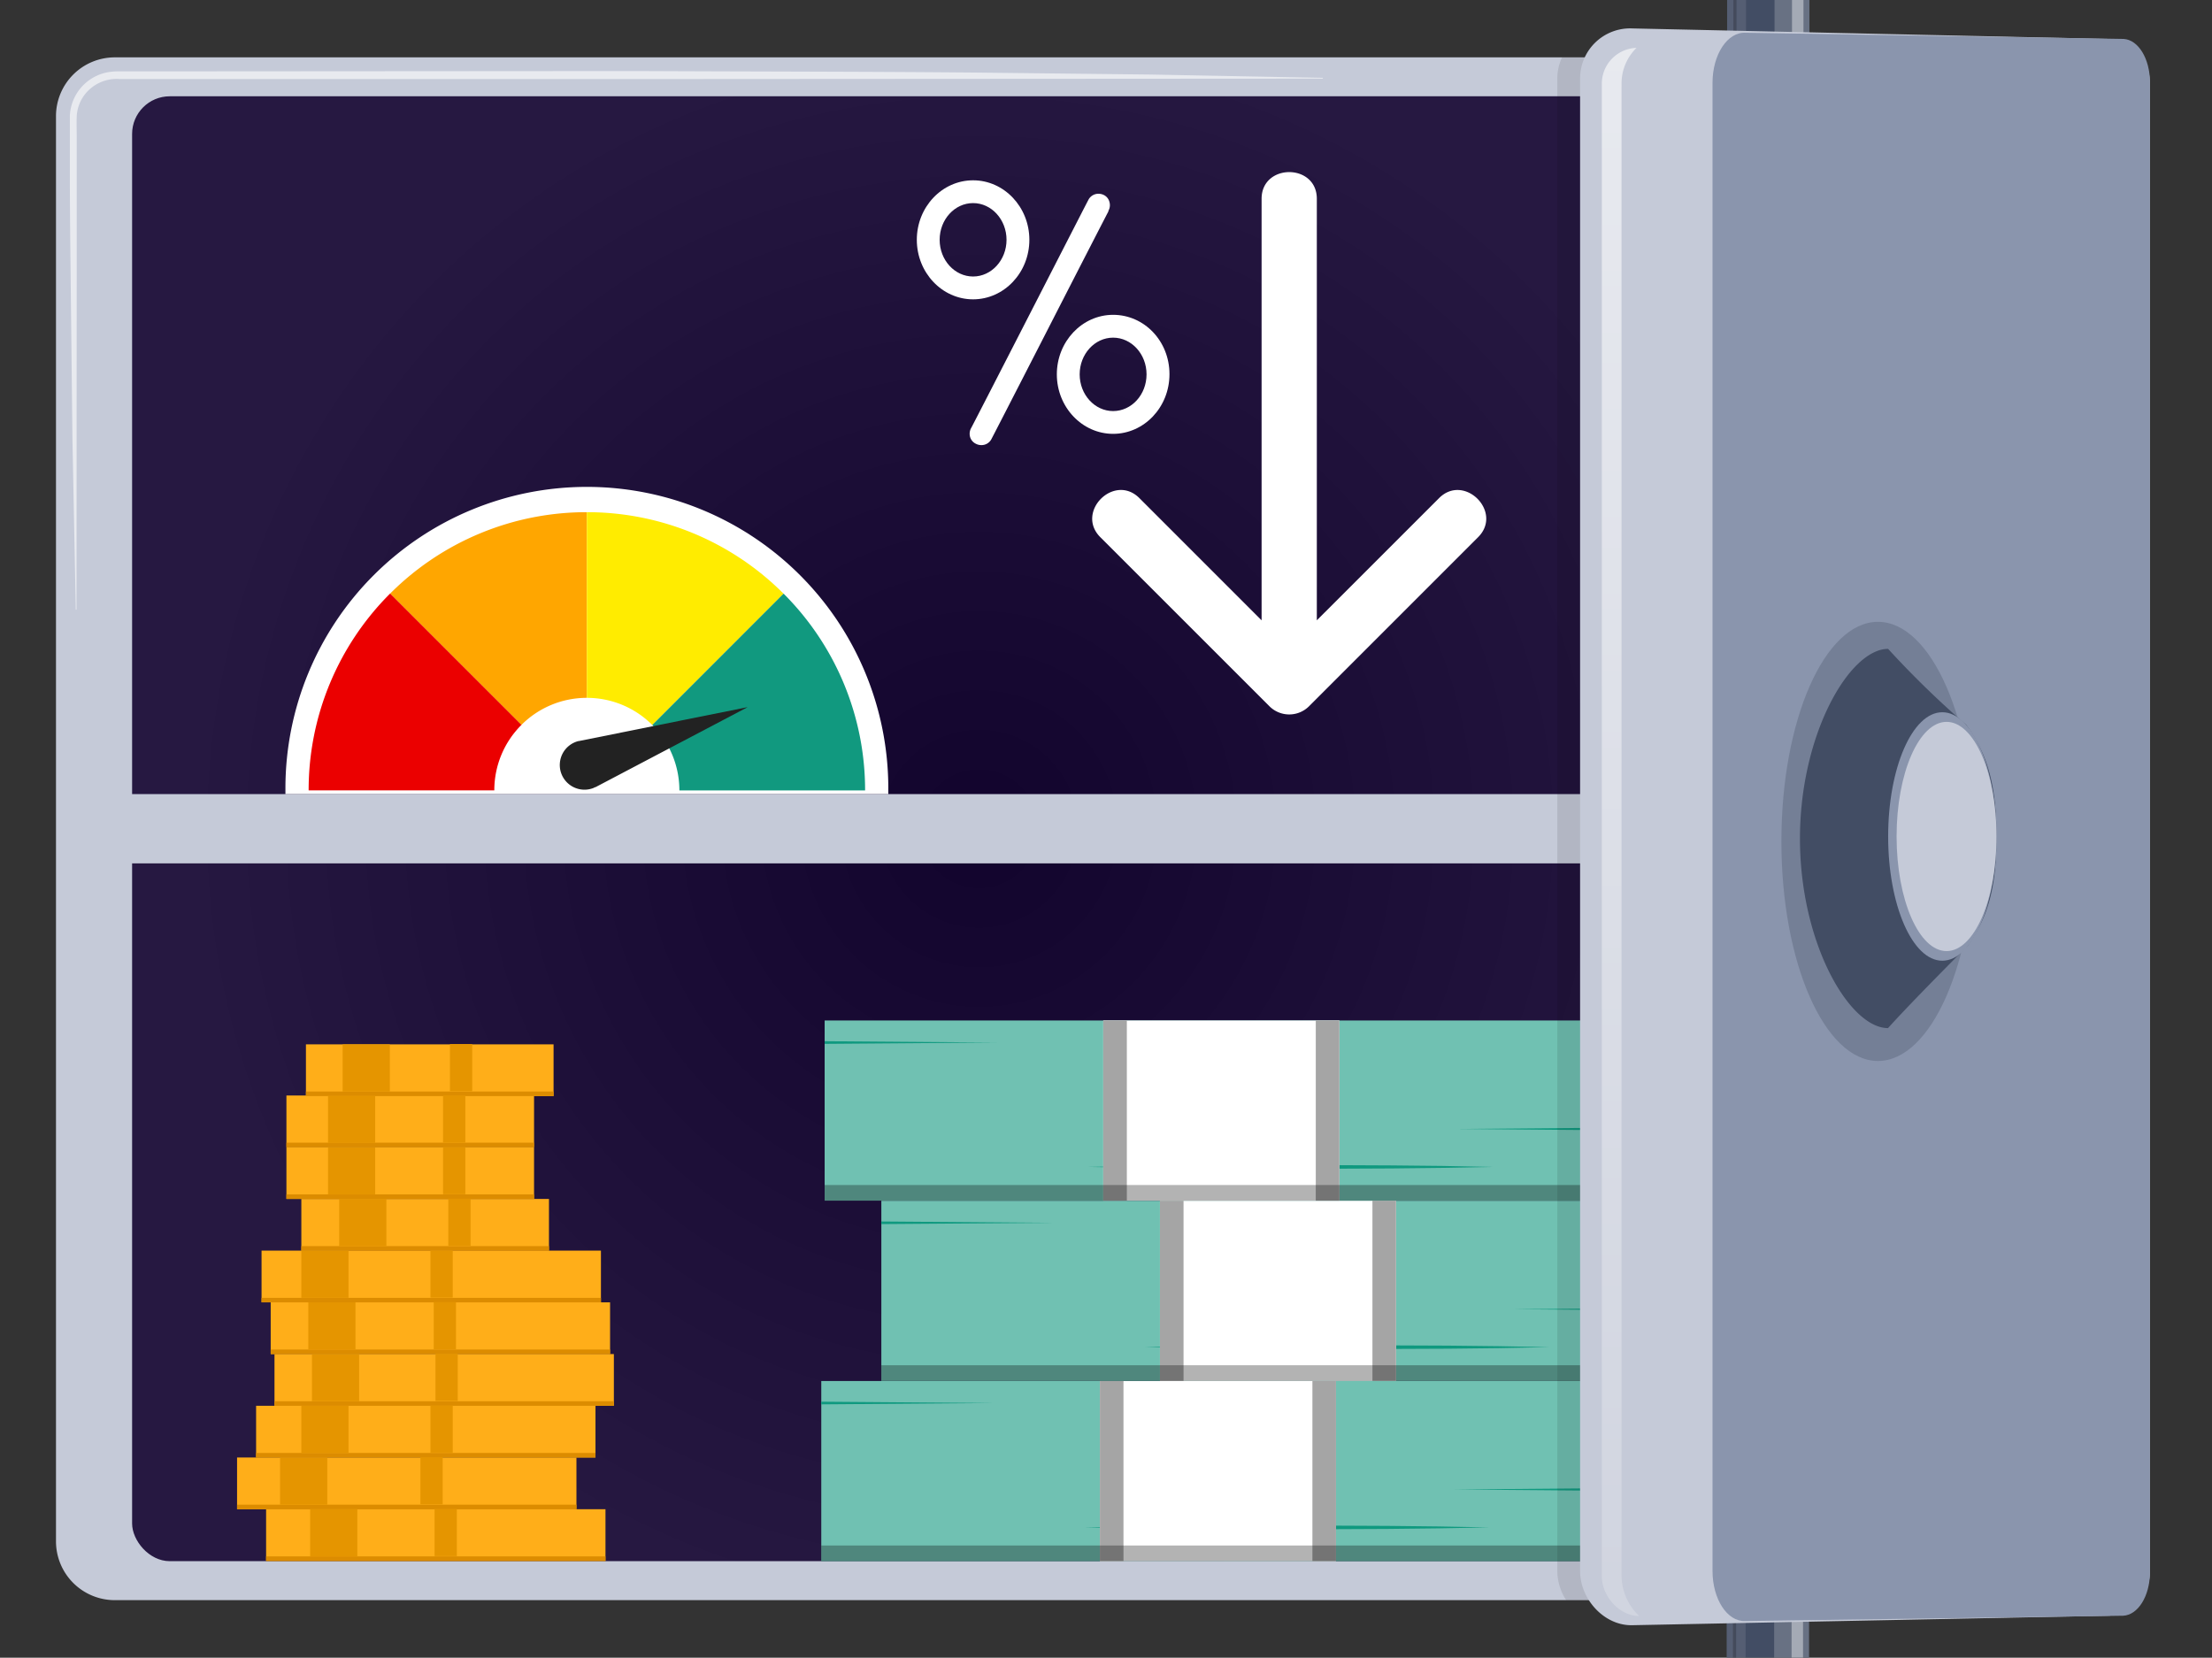
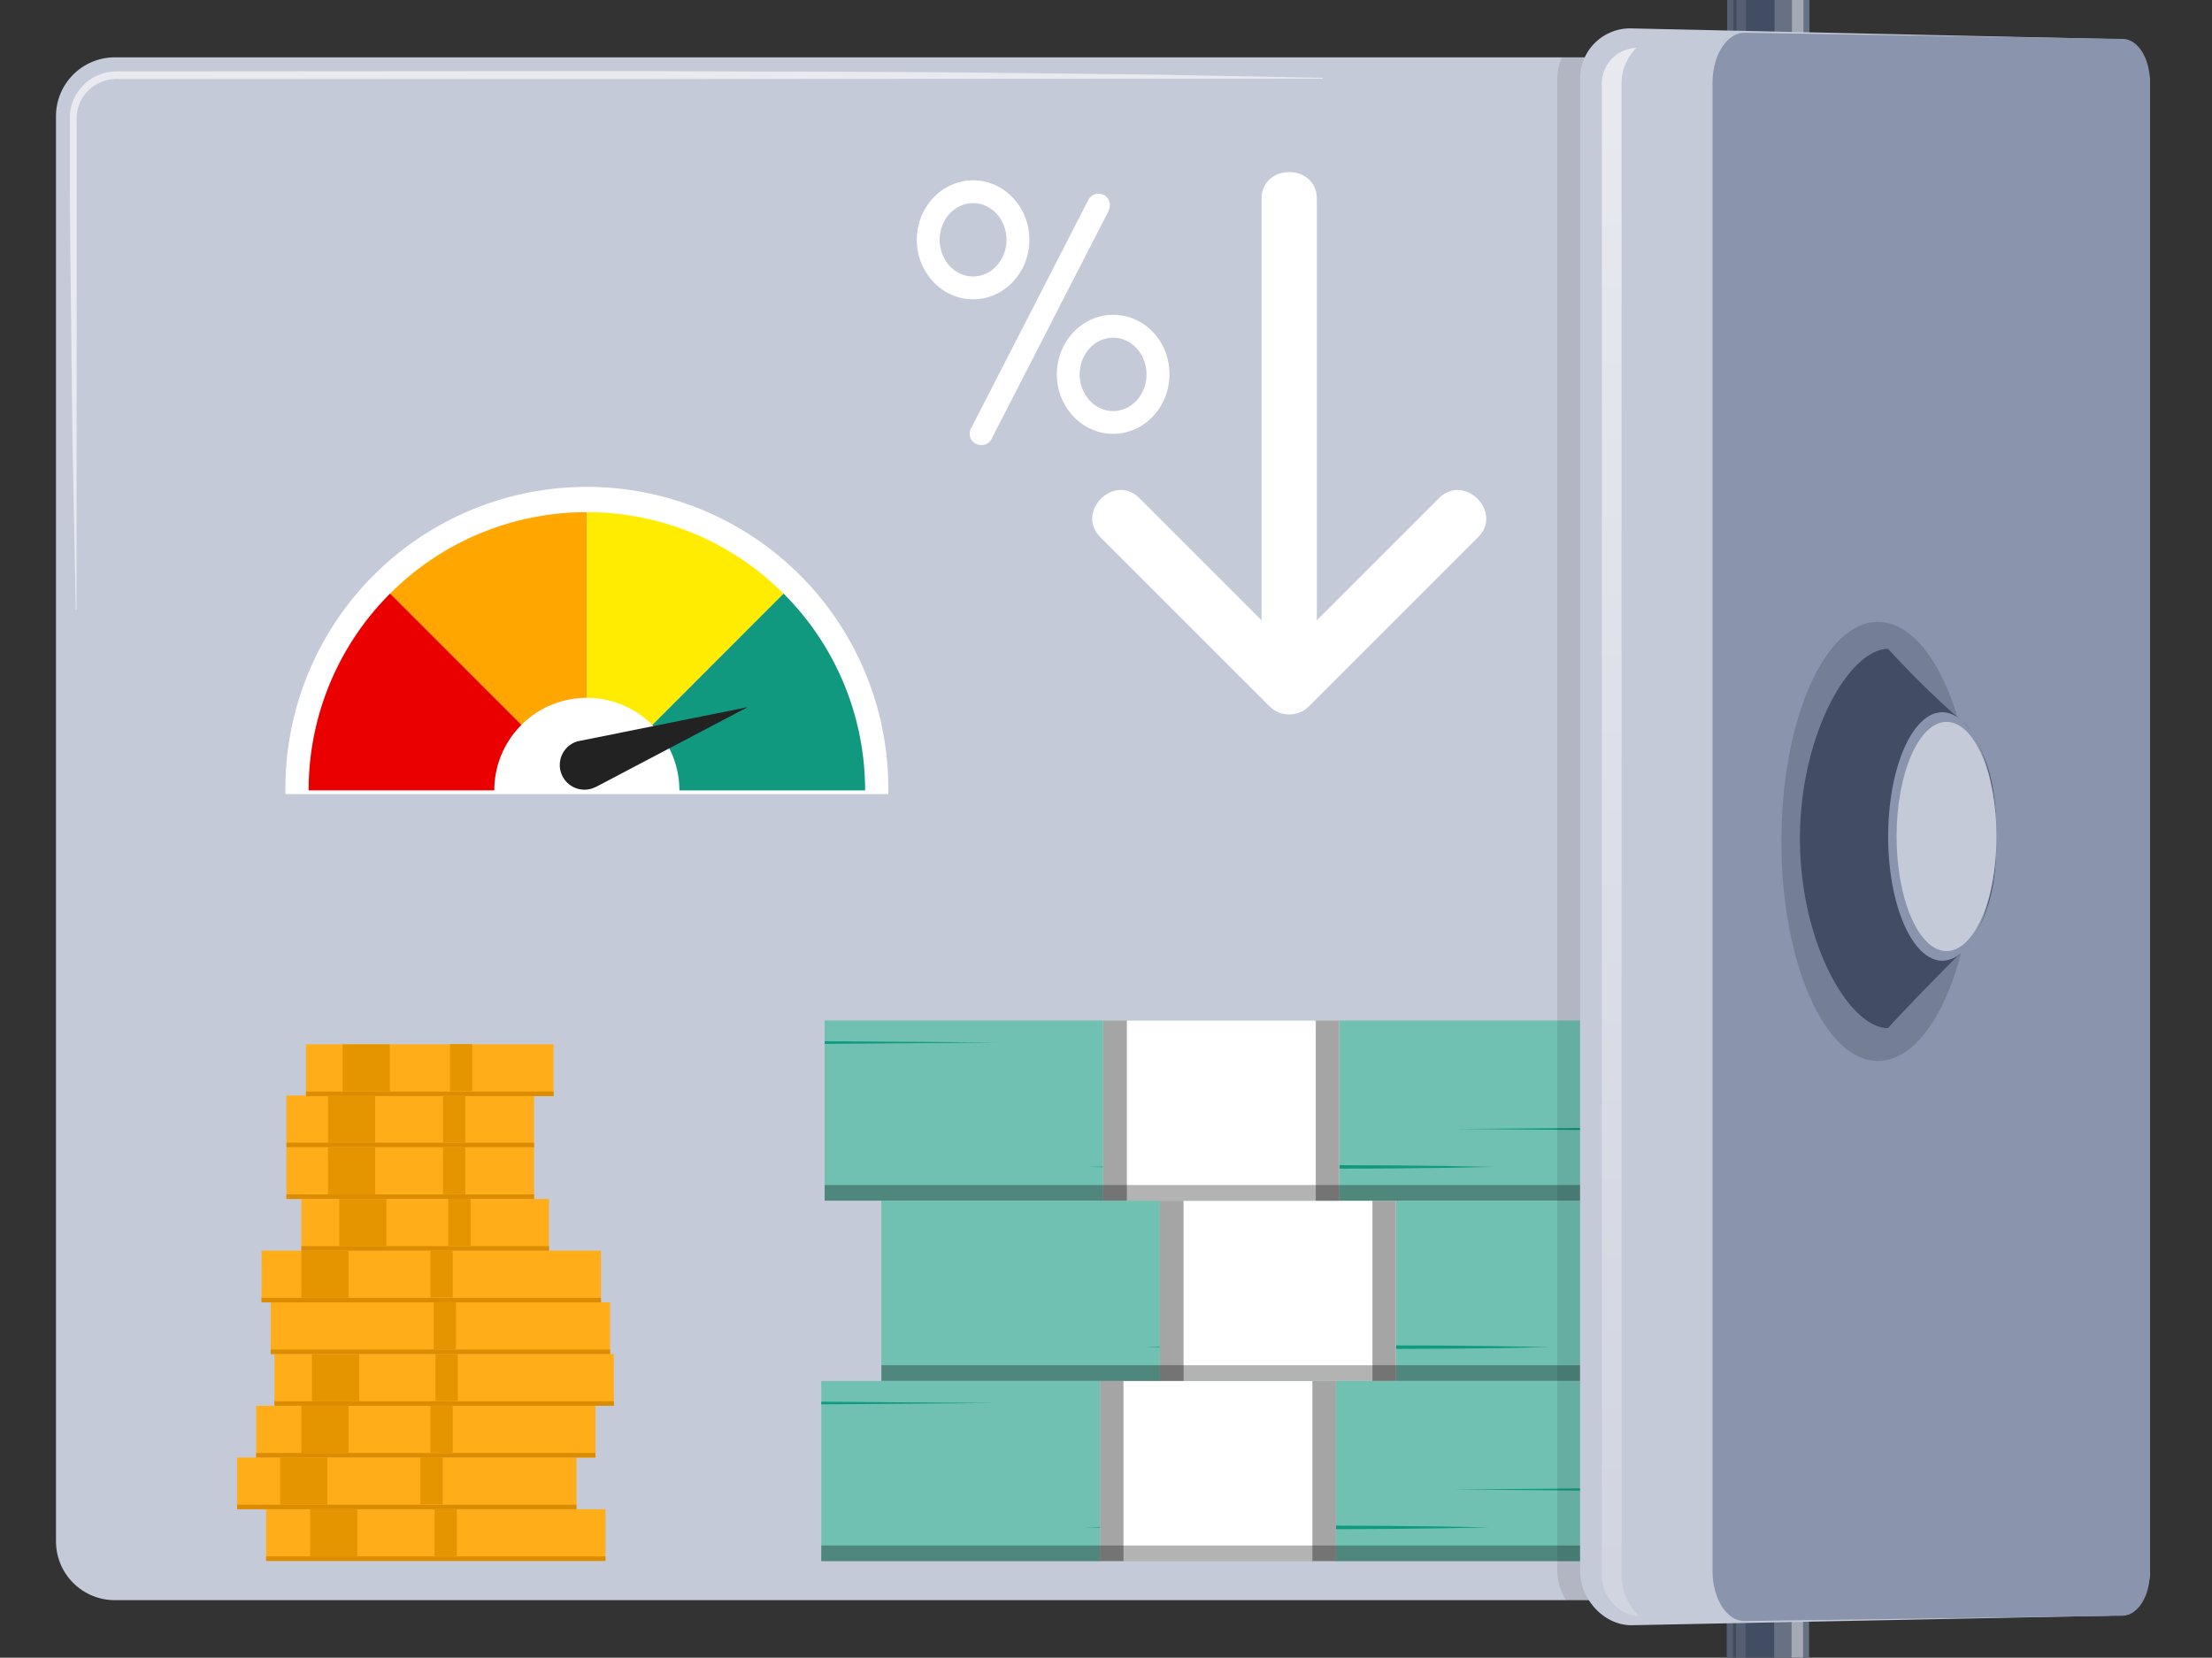
<svg xmlns="http://www.w3.org/2000/svg" viewBox="0 0 467 350">
  <rect x="0" y="0" width="467" height="350" fill="#333333" stroke="none" />
  <defs>
    <style>.cls-1{fill:none;}.cls-2{clip-path:url(#clip-path);}.cls-3{clip-path:url(#clip-path-2);}.cls-4{fill:#c5cad8;}.cls-5{fill:url(#radial-gradient);}.cls-12,.cls-17,.cls-18,.cls-19,.cls-6{fill:#fff;}.cls-6{opacity:0.6;}.cls-7{fill:#ffae19;}.cls-8{fill:#dc8c00;}.cls-9{fill:#e59500;}.cls-10{fill:#70c1b2;}.cls-11{fill:#0f997f;}.cls-13{fill:#a5a5a5;}.cls-14{opacity:0.3;}.cls-15,.cls-17{opacity:0.1;}.cls-16{fill:#424d64;}.cls-18,.cls-20{opacity:0.2;}.cls-19{opacity:0.4;}.cls-21{fill:#8a95ad;}.cls-22{fill:#747f96;}.cls-23{fill:url(#linear-gradient);}.cls-24{fill:#ffa600;}.cls-25{fill:#eb0000;}.cls-26{fill:#ffec00;}.cls-27{fill:#11997f;}.cls-28{fill:#222;}</style>
    <clipPath id="clip-path">
      <rect class="cls-1" x="830.14" y="-3765.88" width="1233.22" height="540" />
    </clipPath>
    <clipPath id="clip-path-2">
      <rect class="cls-1" x="-1180.63" y="-4715.54" width="1233.19" height="539.89" />
    </clipPath>
    <radialGradient id="radial-gradient" cx="206.71" cy="174.98" r="167.17" gradientUnits="userSpaceOnUse">
      <stop offset="0" stop-color="#12042d" />
      <stop offset="1" stop-color="#261841" />
    </radialGradient>
    <linearGradient id="linear-gradient" x1="342.13" y1="341.19" x2="342.13" y2="10.11" gradientUnits="userSpaceOnUse">
      <stop offset="0" stop-color="#fff" stop-opacity="0.2" />
      <stop offset="1" stop-color="#fff" stop-opacity="0.6" />
    </linearGradient>
  </defs>
  <g id="Layer_1" data-name="Layer 1">
    <path class="cls-4" d="M389.18,337.85H24.24a12.42,12.42,0,0,1-12.42-12.42V24.52A12.42,12.42,0,0,1,24.24,12.11H389.18a12.41,12.41,0,0,1,12.41,12.41V325.43C401.59,332.29,512.4,337.85,389.18,337.85Z" />
-     <rect class="cls-5" x="27.89" y="20.33" width="357.64" height="309.29" rx="7.95" />
    <path class="cls-6" d="M16,128.72l-.71-36.25-.4-36.25c-.07-6-.13-12.09-.14-18.13l0-9.06c0-1.55,0-3,0-4.61a9.78,9.78,0,0,1,5.56-8.37,9.69,9.69,0,0,1,2.51-.81,14.17,14.17,0,0,1,2.51-.17l9.06,0L134.26,15c24.17.12,48.34.1,72.51.33l36.25.41,36.26.69v.17l-145,.09h-109a8.51,8.51,0,0,0-7.68,3.68A8.31,8.31,0,0,0,16.2,24.5c-.05,1.5,0,3,0,4.53V56.22l-.05,72.5Z" />
    <rect class="cls-4" x="25.47" y="167.66" width="365.59" height="14.63" />
    <rect class="cls-7" x="56.18" y="318.65" width="71.65" height="10.92" />
    <rect class="cls-8" x="56.18" y="328.61" width="71.65" height="0.96" />
    <rect class="cls-7" x="50.05" y="307.73" width="71.65" height="10.92" />
    <rect class="cls-8" x="50.05" y="317.69" width="71.65" height="0.96" />
    <rect class="cls-7" x="54.07" y="296.81" width="71.65" height="10.92" />
    <rect class="cls-8" x="54.07" y="306.77" width="71.65" height="0.96" />
    <rect class="cls-7" x="57.95" y="285.89" width="71.65" height="10.92" />
    <rect class="cls-8" x="57.95" y="295.85" width="71.65" height="0.96" />
    <rect class="cls-7" x="57.15" y="274.97" width="71.65" height="10.92" />
    <rect class="cls-8" x="57.15" y="284.93" width="71.65" height="0.96" />
    <rect class="cls-7" x="55.22" y="264.05" width="71.65" height="10.92" />
    <rect class="cls-8" x="55.22" y="274.02" width="71.65" height="0.96" />
    <rect class="cls-7" x="63.62" y="253.14" width="52.28" height="10.92" />
    <rect class="cls-8" x="63.62" y="263.1" width="52.28" height="0.96" />
    <rect class="cls-7" x="60.47" y="242.22" width="52.28" height="10.92" />
    <rect class="cls-8" x="60.47" y="252.18" width="52.28" height="0.96" />
    <rect class="cls-7" x="60.47" y="231.3" width="52.28" height="10.92" />
    <rect class="cls-8" x="60.47" y="241.26" width="52.28" height="0.96" />
    <rect class="cls-7" x="64.59" y="220.5" width="52.28" height="10.92" />
    <rect class="cls-8" x="64.59" y="230.46" width="52.28" height="0.96" />
    <rect class="cls-9" x="72.34" y="220.5" width="9.96" height="9.96" />
    <rect class="cls-9" x="69.25" y="231.36" width="9.96" height="9.96" />
    <rect class="cls-9" x="69.25" y="242.25" width="9.96" height="9.96" />
    <rect class="cls-9" x="71.61" y="253.15" width="9.96" height="9.96" />
    <rect class="cls-9" x="63.62" y="264.05" width="9.96" height="9.96" />
-     <rect class="cls-9" x="65.09" y="274.97" width="9.96" height="9.96" />
    <rect class="cls-9" x="65.86" y="285.89" width="9.96" height="9.96" />
    <rect class="cls-9" x="63.62" y="296.81" width="9.96" height="9.96" />
    <rect class="cls-9" x="59.13" y="307.73" width="9.96" height="9.96" />
    <rect class="cls-9" x="65.48" y="318.65" width="9.96" height="9.96" />
    <rect class="cls-9" x="94.99" y="220.44" width="4.7" height="9.96" />
    <rect class="cls-9" x="93.54" y="231.3" width="4.7" height="9.96" />
    <rect class="cls-9" x="93.54" y="242.19" width="4.7" height="9.96" />
    <rect class="cls-9" x="94.65" y="253.09" width="4.7" height="9.96" />
    <rect class="cls-9" x="90.88" y="264" width="4.7" height="9.96" />
    <rect class="cls-9" x="91.57" y="274.91" width="4.7" height="9.96" />
    <rect class="cls-9" x="91.94" y="285.83" width="4.7" height="9.96" />
    <rect class="cls-9" x="90.88" y="296.75" width="4.7" height="9.96" />
    <rect class="cls-9" x="88.76" y="307.67" width="4.7" height="9.96" />
    <rect class="cls-9" x="91.75" y="318.59" width="4.7" height="9.96" />
    <rect class="cls-10" x="173.39" y="291.58" width="167.04" height="38.04" />
    <polygon class="cls-11" points="173.39 295.95 209.84 296.23 173.39 296.51 173.39 295.95" />
    <polygon class="cls-11" points="229 322.49 239.68 322.29 250.36 322.17 271.73 322.07 293.1 322.17 303.78 322.29 314.46 322.49 303.78 322.69 293.1 322.81 271.73 322.91 250.36 322.81 239.68 322.69 229 322.49" />
    <polygon class="cls-11" points="306.86 314.48 340.43 314.2 340.43 314.76 306.86 314.48" />
    <rect class="cls-12" x="232.21" y="291.58" width="49.85" height="38.04" />
    <rect class="cls-13" x="232.21" y="291.56" width="4.98" height="38.06" />
    <rect class="cls-13" x="277.08" y="291.56" width="4.98" height="38.06" />
    <rect class="cls-14" x="173.39" y="326.31" width="167.04" height="3.31" />
    <rect class="cls-10" x="186.07" y="253.52" width="167.04" height="38.04" />
-     <polygon class="cls-11" points="186.07 257.9 222.51 258.18 186.07 258.45 186.07 257.9" />
    <polygon class="cls-11" points="241.67 284.43 252.35 284.23 263.04 284.12 284.4 284.02 305.77 284.11 316.45 284.23 327.14 284.43 316.45 284.64 305.77 284.76 284.4 284.85 263.04 284.75 252.35 284.64 241.67 284.43" />
-     <polygon class="cls-11" points="319.53 276.43 353.11 276.15 353.11 276.7 319.53 276.43" />
    <rect class="cls-12" x="244.89" y="253.52" width="49.85" height="38.04" />
    <rect class="cls-13" x="244.89" y="253.51" width="4.98" height="38.06" />
    <rect class="cls-13" x="289.75" y="253.51" width="4.98" height="38.06" />
    <rect class="cls-14" x="186.07" y="288.25" width="167.04" height="3.31" />
    <rect class="cls-10" x="174.1" y="215.46" width="167.04" height="38.04" />
    <polygon class="cls-11" points="174.1 219.84 210.54 220.12 174.1 220.4 174.1 219.84" />
    <polygon class="cls-11" points="229.71 246.38 240.39 246.18 251.07 246.06 272.44 245.96 293.81 246.06 304.49 246.17 315.17 246.38 304.49 246.58 293.81 246.7 272.44 246.8 251.07 246.7 240.39 246.58 229.71 246.38" />
    <polygon class="cls-11" points="307.57 238.37 341.14 238.09 341.14 238.65 307.57 238.37" />
    <rect class="cls-12" x="232.92" y="215.46" width="49.85" height="38.04" />
    <rect class="cls-13" x="232.92" y="215.45" width="4.98" height="38.06" />
    <rect class="cls-13" x="277.79" y="215.45" width="4.98" height="38.06" />
    <rect class="cls-14" x="174.1" y="250.2" width="167.04" height="3.31" />
    <path class="cls-15" d="M389.18,12.11h-59.4a10.56,10.56,0,0,0-1,4.43V331.69a11.43,11.43,0,0,0,1.87,6.16h58.51c123.22,0,12.41-5.56,12.41-12.42V24.52A12.41,12.41,0,0,0,389.18,12.11Z" />
    <rect class="cls-16" x="364.54" y="341.19" width="17.38" height="8.78" />
    <rect class="cls-17" x="364.54" y="341.19" width="3.99" height="8.78" />
    <rect class="cls-18" x="374.56" y="341.19" width="7.37" height="8.78" />
    <rect class="cls-19" x="378.24" y="341.19" width="2.42" height="8.78" />
    <rect class="cls-20" x="365.86" y="341.19" width="0.67" height="8.78" />
    <rect class="cls-16" x="364.63" y="-0.02" width="17.38" height="8.78" />
    <rect class="cls-17" x="364.63" y="-0.02" width="3.99" height="8.78" />
    <rect class="cls-18" x="374.64" y="-0.02" width="7.37" height="8.78" />
    <rect class="cls-19" x="378.33" y="-0.02" width="2.42" height="8.78" />
    <rect class="cls-20" x="365.95" y="-0.02" width="0.67" height="8.78" />
    <path class="cls-4" d="M445,341.14l-100.41,2c-5.92.12-11-5.51-11-11.43V16.54A10.57,10.57,0,0,1,344.56,6L445.17,8.22a9.06,9.06,0,0,1,8.7,9.06v314.8A9.07,9.07,0,0,1,445,341.14Z" />
    <path class="cls-21" d="M448.23,341.14l-79.83,1.12c-3.76.12-6.85-4.65-6.85-10.57V17.49c0-6,3.17-10.8,7-10.57l79.81,1.3c3.09.19,5.53,4.19,5.53,9.06v314.8C453.87,337,451.37,341,448.23,341.14Z" />
    <ellipse class="cls-22" cx="396.47" cy="177.65" rx="20.38" ry="46.36" />
    <path class="cls-16" d="M421.49,176.61c0,10.41-1.59,16.7-6,23-6.37,6.4-13,13.15-16.89,17.46-8.16,0-18.59-17.93-18.59-40S390.46,137,398.62,137a199,199,0,0,0,16.52,16.07C419.64,159.28,421.49,165.8,421.49,176.61Z" />
    <ellipse class="cls-21" cx="410.06" cy="176.61" rx="11.43" ry="26.23" />
    <ellipse class="cls-4" cx="410.96" cy="176.61" rx="10.55" ry="24.2" />
    <path class="cls-23" d="M342.34,332.78V17.64a10.53,10.53,0,0,1,3.16-7.53,7.55,7.55,0,0,0-7.32,7.53V332.78c0,4.33,3.79,8.41,7.81,8.41h.08A11.86,11.86,0,0,1,342.34,332.78Z" />
    <path class="cls-12" d="M217.32,50.63c0-6.93-5.33-12.56-11.88-12.56s-11.88,5.63-11.88,12.56,5.33,12.57,11.88,12.57S217.32,57.56,217.32,50.63Zm-11.88-7.75c3.89,0,7.06,3.48,7.06,7.75s-3.17,7.75-7.06,7.75-7.06-3.47-7.06-7.75S201.55,42.88,205.44,42.88Z" />
    <path class="cls-12" d="M235,66.47c-6.55,0-11.88,5.64-11.88,12.57S228.47,91.6,235,91.6,246.9,86,246.9,79,241.57,66.47,235,66.47Zm0,20.32c-3.89,0-7.06-3.48-7.06-7.75s3.17-7.75,7.06-7.75,7.06,3.47,7.06,7.75S238.91,86.79,235,86.79Z" />
    <path class="cls-12" d="M234,44.52a2.41,2.41,0,0,0,.22-1.9,2.24,2.24,0,0,0-1.12-1.42,2.54,2.54,0,0,0-1.18-.29,2.38,2.38,0,0,0-2.08,1.18c-.14.24-3.74,7.26-11.36,22.12-6.15,12-13.13,25.59-13.4,26.07l-.05.09a2.5,2.5,0,0,0-.22,1.9A2.28,2.28,0,0,0,206,93.68a2.5,2.5,0,0,0,1.19.3h0a2.36,2.36,0,0,0,2.07-1.18c.14-.24,3.76-7.28,11.4-22.18,6.14-12,13.09-25.53,13.36-26Z" />
    <path class="cls-12" d="M312.06,113.42l-35.75,35.75a5.92,5.92,0,0,1-8.25,0L232.3,113.42c-5.31-5.32,2.93-13.57,8.25-8.25l25.8,25.8v-89c0-7.5,11.66-7.52,11.66,0v89l25.81-25.8C309.13,99.86,317.38,108.1,312.06,113.42Z" />
    <path class="cls-12" d="M60.26,167.66c0-.41,0-.82,0-1.22a63.64,63.64,0,0,1,127.28,0c0,.4,0,.81,0,1.22Z" />
    <path class="cls-24" d="M123.89,108.14h0a58.56,58.56,0,0,0-41.54,17.2l27.72,27.73a19.48,19.48,0,0,1,13.82-5.73h0Z" />
    <path class="cls-25" d="M82.36,125.32h0a58.59,58.59,0,0,0-17.2,41.55h39.2a19.47,19.47,0,0,1,5.73-13.82h0Z" />
    <path class="cls-26" d="M123.89,108.14h0a58.53,58.53,0,0,1,41.54,17.21l-27.72,27.72a19.48,19.48,0,0,0-13.82-5.73h0Z" />
    <path class="cls-27" d="M165.43,125.34h0a58.6,58.6,0,0,1,17.21,41.55H143.43a19.5,19.5,0,0,0-5.72-13.82h0Z" />
    <path class="cls-28" d="M125.63,166.2h0l.09,0,32.13-16.9h0l-35.62,7.16h-.07a4.91,4.91,0,0,0-.51.15,5.21,5.21,0,0,0,3.49,9.82A3,3,0,0,0,125.63,166.2Z" />
  </g>
</svg>